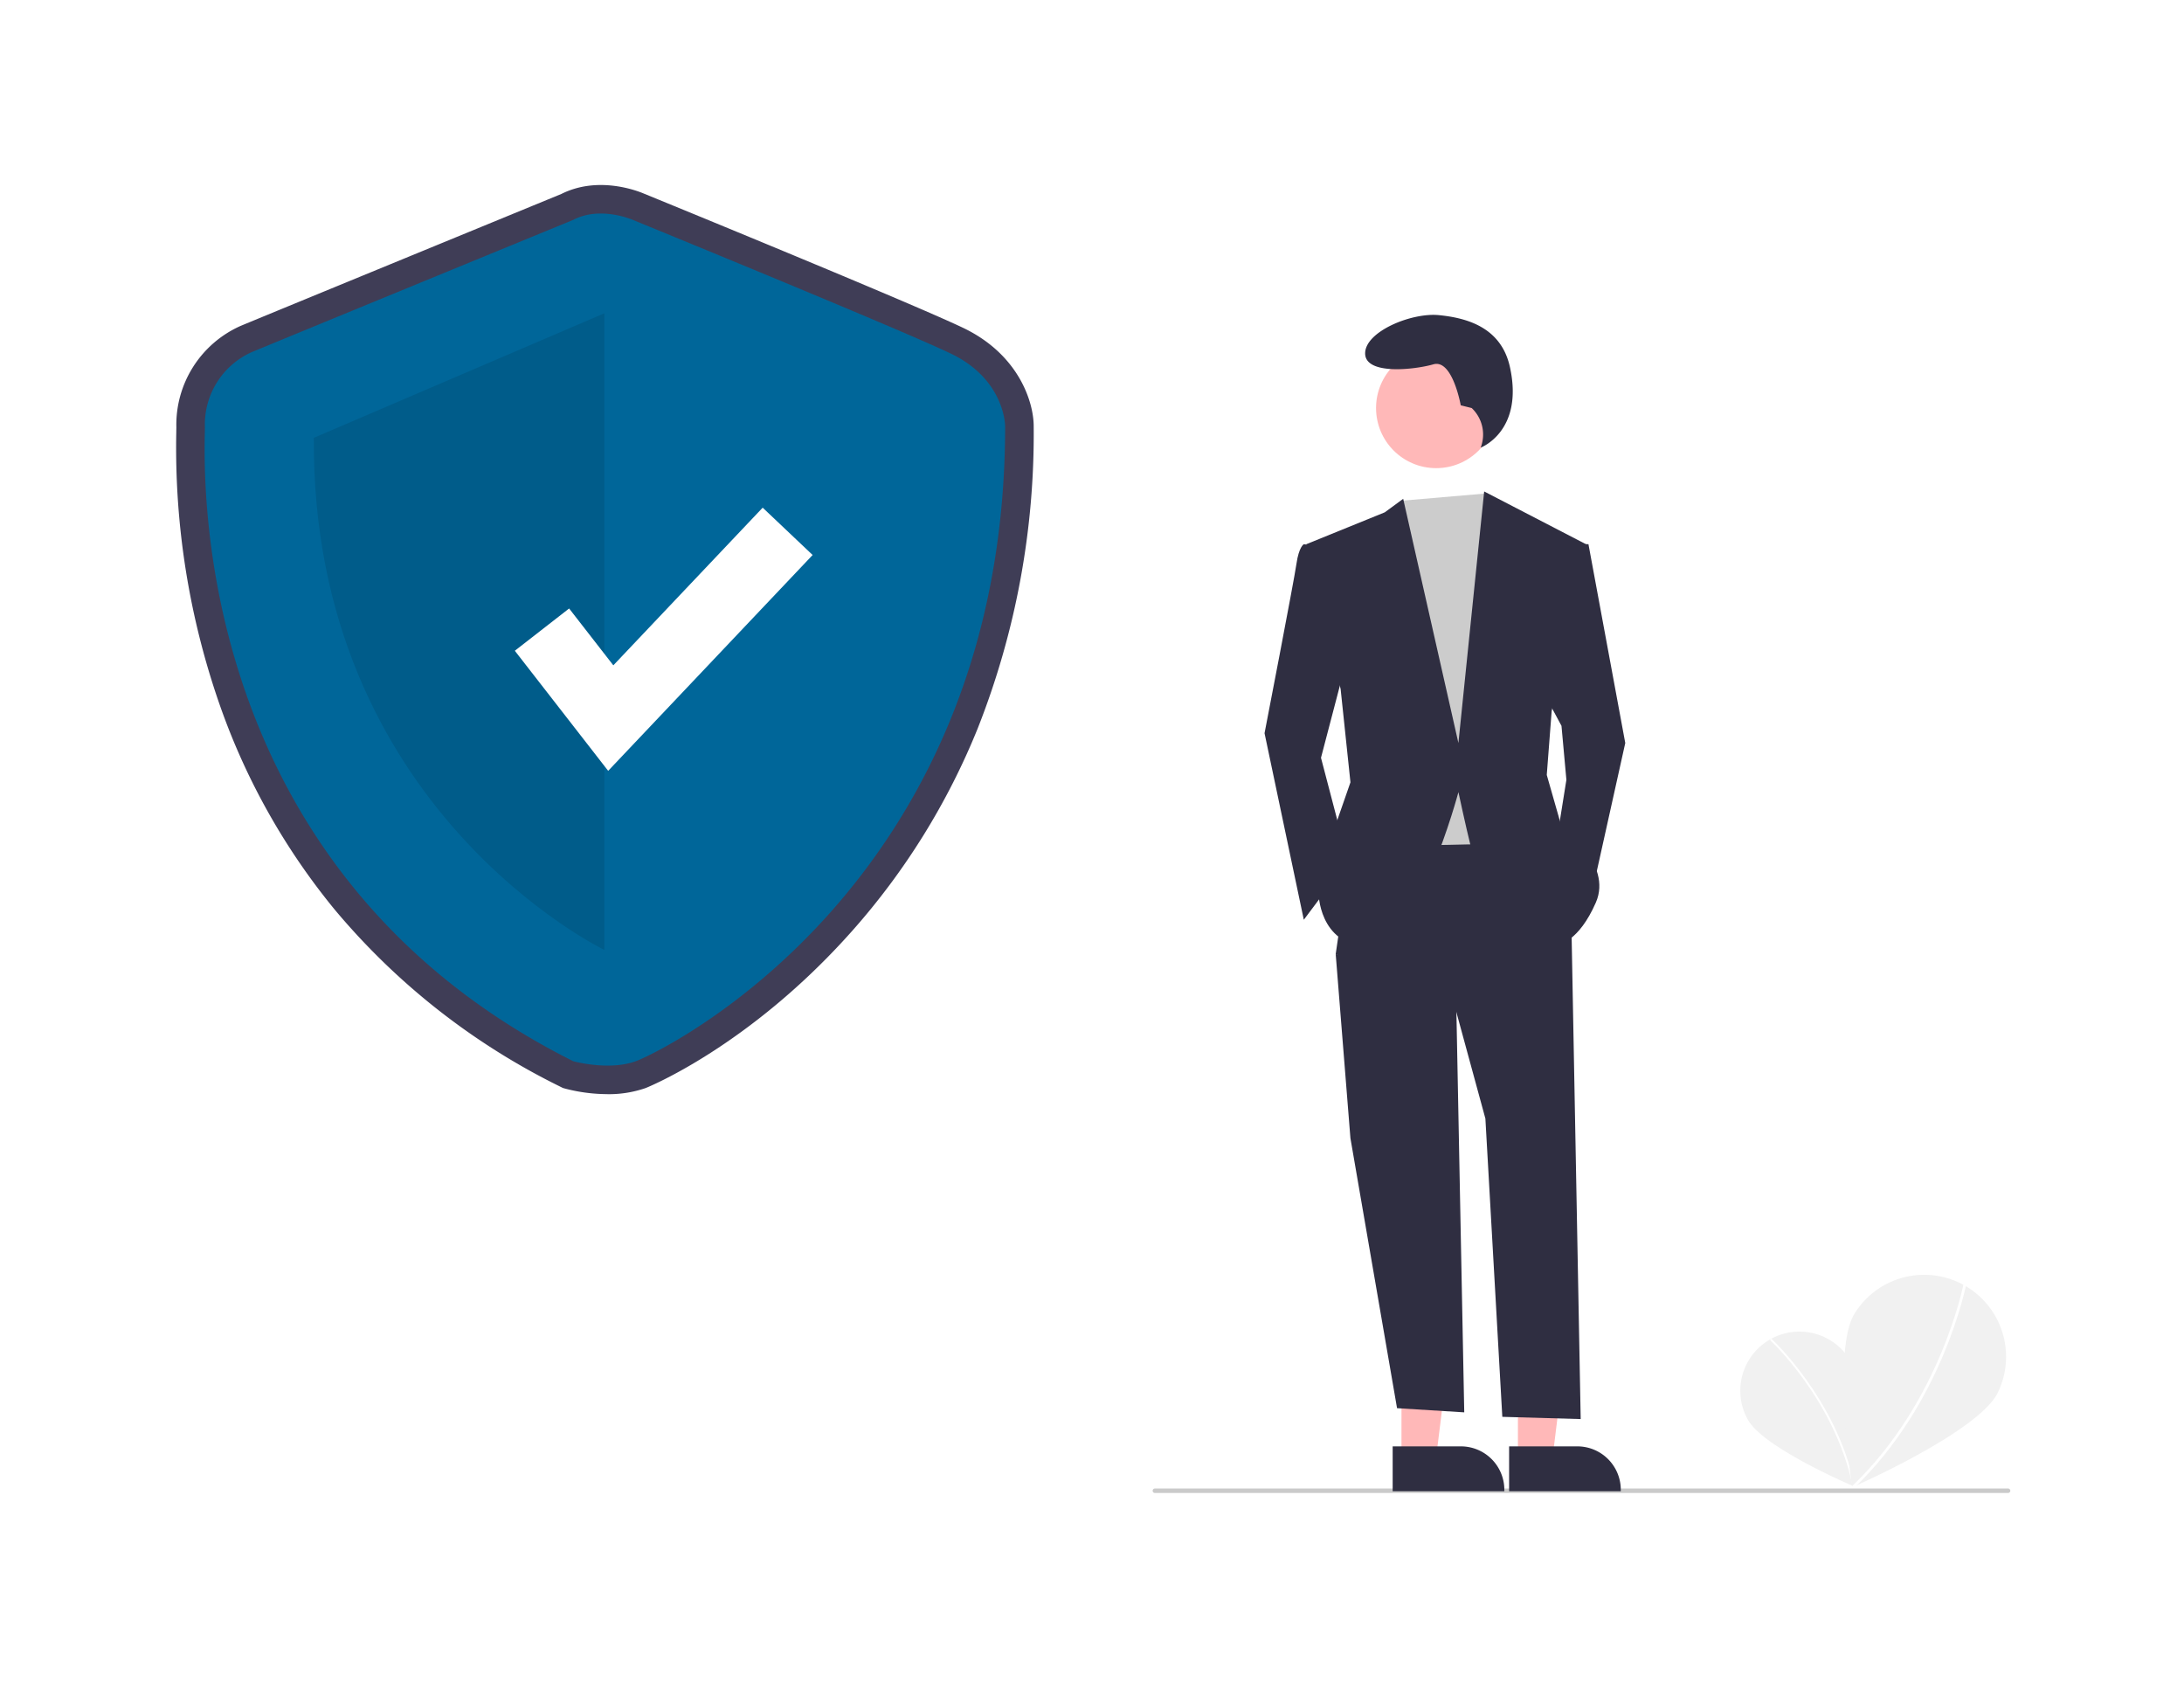
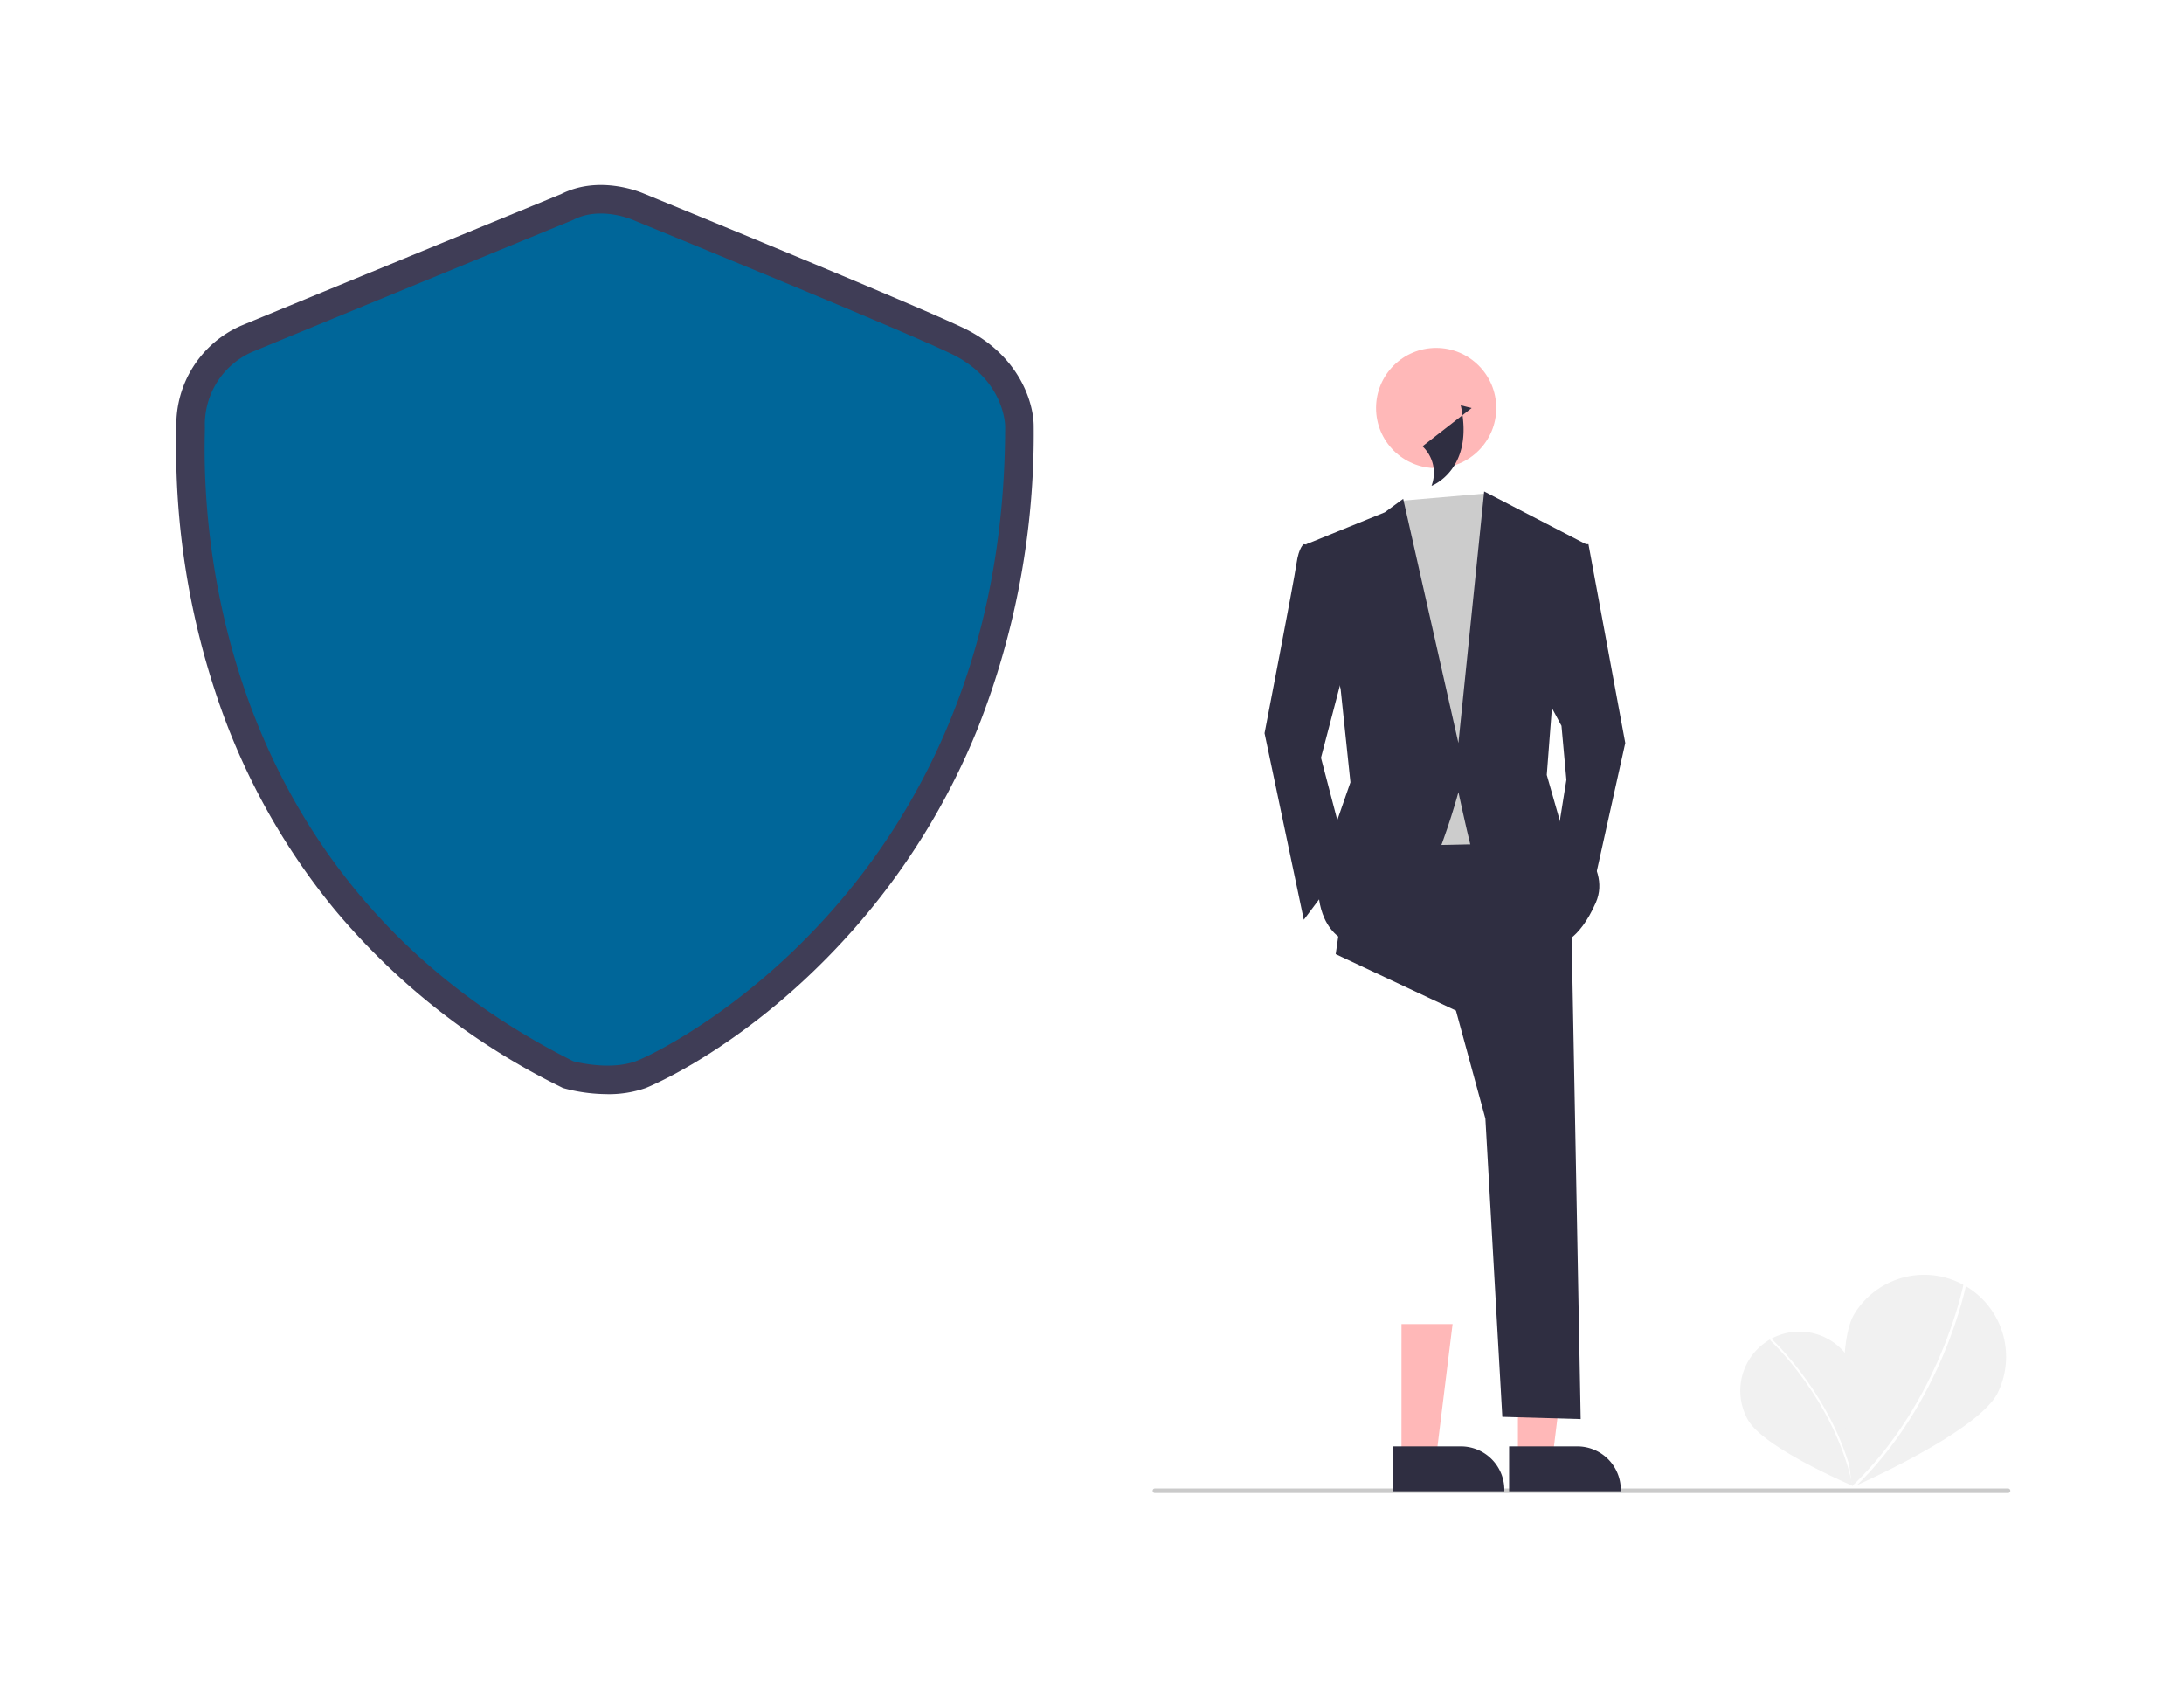
<svg xmlns="http://www.w3.org/2000/svg" width="248" height="191" viewBox="0 0 248 191">
  <g id="support08" transform="translate(-71 -3597)">
    <rect id="長方形_981" data-name="長方形 981" width="248" height="191" transform="translate(71 3597)" fill="#fff" />
    <g id="グループ_390" data-name="グループ 390" transform="translate(91.005 3618)">
      <path id="パス_565" data-name="パス 565" d="M901.521,673.356c1.827,3.229.278,14.134.278,14.134s-10.143-4.294-11.97-7.521a6.716,6.716,0,0,1,11.692-6.613Z" transform="translate(-711.347 -539.767)" fill="#f1f1f1" />
      <path id="パス_566" data-name="パス 566" d="M911.849,689.823l-.215.045c-2.076-9.861-9.323-16.547-9.4-16.614l.148-.163C902.459,673.158,909.758,679.891,911.849,689.823Z" transform="translate(-721.25 -542.113)" fill="#fff" />
      <path id="パス_567" data-name="パス 567" d="M952.529,657.389c-2.479,4.5-16.454,10.588-16.454,10.588s-2.3-15.07.173-19.565a9.3,9.3,0,0,1,16.28,8.977Z" transform="translate(-745.757 -520.124)" fill="#f1f1f1" />
      <path id="パス_568" data-name="パス 568" d="M938.8,671.61l-.21-.221c10.113-9.6,12.731-23,12.756-23.133l.3.056C951.621,648.448,948.987,661.936,938.8,671.61Z" transform="translate(-748.359 -523.593)" fill="#fff" />
      <path id="パス_569" data-name="パス 569" d="M239.427,261.218a19.12,19.12,0,0,1-4.74-.613l-.305-.084-.283-.142a78.518,78.518,0,0,1-25.659-20.142,76.25,76.25,0,0,1-12.955-23,88.544,88.544,0,0,1-5.007-31.192c0-.223.008-.395.008-.513a12.282,12.282,0,0,1,7.3-11.533c3.392-1.413,34.19-14.063,36.415-14.977,4.191-2.1,8.661-.347,9.377-.041,1.6.656,30.075,12.3,36.228,15.231,6.341,3.019,8.033,8.444,8.033,11.173a90.985,90.985,0,0,1-6.36,34.32,79.467,79.467,0,0,1-14.281,23.015c-11.658,13.119-23.319,17.77-23.432,17.811a12.742,12.742,0,0,1-4.334.692Zm-2.742-6.793a10.145,10.145,0,0,0,4.856.013c1.927-.7,11.687-5.764,20.808-16.028,12.6-14.181,19-32.008,19-52.985-.023-.425-.324-3.456-4.338-5.368-6.033-2.873-35.626-14.973-35.924-15.1l-.082-.035a5.362,5.362,0,0,0-3.954-.094l-.272.127c-.33.135-33.022,13.563-36.509,15.016a5.818,5.818,0,0,0-3.308,5.551c0,.147,0,.362-.009.639-.278,14.353,3.043,49.673,39.728,68.259Z" transform="translate(-190.465 -158)" fill="#3f3d56" />
      <path id="パス_570" data-name="パス 570" d="M245.041,171.475s-32.989,13.549-36.524,15.022a9,9,0,0,0-5.3,8.542c0,3.535-2.651,49.656,41.826,71.955,0,0,4.037,1.117,7.1,0s41.943-19.968,41.943-72.1c0,0,0-5.3-6.185-8.247s-36.091-15.169-36.091-15.169S248.134,169.855,245.041,171.475Z" transform="translate(-199.955 -167.512)" fill="#069" />
-       <path id="パス_571" data-name="パス 571" d="M284.938,215.286v72.28s-33.284-16.022-32.989-58.142Z" transform="translate(-236.317 -200.72)" opacity="0.1" />
-       <path id="パス_572" data-name="パス 572" d="M161.838,173.964l-10.6-13.633,6.166-4.8,5.02,6.455,16.959-17.9,5.671,5.373Z" transform="translate(-112.783 -107.449)" fill="#fff" />
      <path id="パス_573" data-name="パス 573" d="M723.676,740.509H626.794a.254.254,0,0,1,0-.509h96.882a.254.254,0,0,1,0,.509Z" transform="translate(-515.658 -592.008)" fill="#cacaca" />
      <path id="パス_574" data-name="パス 574" d="M547.2,523.752h3.932l1.871-15.169h-5.8Z" transform="translate(-408.063 -379.26)" fill="#ffb8b8" />
      <path id="パス_575" data-name="パス 575" d="M733.725,721.187h7.745a4.936,4.936,0,0,1,4.936,4.935v.161H733.725Z" transform="translate(-595.588 -577.979)" fill="#2f2e41" />
      <path id="パス_576" data-name="パス 576" d="M599.2,523.752h3.932l1.871-15.169h-5.8Z" transform="translate(-446.84 -379.26)" fill="#ffb8b8" />
      <path id="パス_577" data-name="パス 577" d="M785.725,721.187h7.745a4.936,4.936,0,0,1,4.936,4.935v.161H785.725Z" transform="translate(-634.365 -577.979)" fill="#2f2e41" />
-       <path id="パス_578" data-name="パス 578" d="M531.471,347.309l.943,48.123-7.631-.473-5.294-30.652-1.672-20.9Z" transform="translate(-386.149 -256.086)" fill="#2f2e41" />
      <path id="パス_579" data-name="パス 579" d="M735.033,451.466l1.07,56.967-8.9-.254-1.922-33.863-3.344-12.261-13.654-6.409,2.229-15.326,20.063-.279Z" transform="translate(-576.615 -368.324)" fill="#2f2e41" />
      <circle id="楕円形_100" data-name="楕円形 100" cx="6.825" cy="6.825" r="6.825" transform="translate(136.25 18.5)" fill="#ffb8b8" />
      <path id="パス_580" data-name="パス 580" d="M546.326,137.738l1.045,1.584,2.787,7.8L547.928,177.5l-13.1.279-1.672-34.832,3.5-4.378Z" transform="translate(-397.591 -102.714)" fill="#ccc" />
      <path id="パス_581" data-name="パス 581" d="M683.191,318.682l-2.229-.279s-.557.279-.836,2.229-3.622,19.227-3.622,19.227l4.458,21.178,5.016-6.688-3.065-11.7,3.065-11.7Z" transform="translate(-552.916 -277.616)" fill="#2f2e41" />
      <path id="パス_582" data-name="パス 582" d="M614.308,160.4h1.672l4.18,22.571-3.9,17.555-3.9-6.409,1.115-6.966-.557-6.13-1.951-3.623Z" transform="translate(-455.611 -119.616)" fill="#2f2e41" />
-       <path id="パス_583" data-name="パス 583" d="M733.52,226.577l-1.241-.31s-.931-5.273-3.1-4.653-7.755,1.241-7.755-1.241,5.273-4.653,8.376-4.343,7.064,1.339,8.065,5.894c1.605,7.3-3.312,9.145-3.312,9.145l.082-.266a4.14,4.14,0,0,0-1.112-4.226Z" transform="translate(-586.413 -201.252)" fill="#2f2e41" />
+       <path id="パス_583" data-name="パス 583" d="M733.52,226.577l-1.241-.31c1.605,7.3-3.312,9.145-3.312,9.145l.082-.266a4.14,4.14,0,0,0-1.112-4.226Z" transform="translate(-586.413 -201.252)" fill="#2f2e41" />
      <path id="パス_584" data-name="パス 584" d="M695.132,300.833l8.917-3.622,2.09-1.533,6.27,27.726,2.926-28.562,11.564,5.991L723,319.781l-.557,7.245,1.672,5.852s5.852,4.18,3.9,8.638-4.18,4.737-4.18,4.737-9.474-8.917-10.031-11.146-1.393-6.13-1.393-6.13-4.737,17.834-10.31,17.555-5.573-6.13-5.573-6.13l1.393-6.13,2.229-6.409-1.115-10.589Z" transform="translate(-566.808 -260.046)" fill="#2f2e41" />
    </g>
  </g>
</svg>